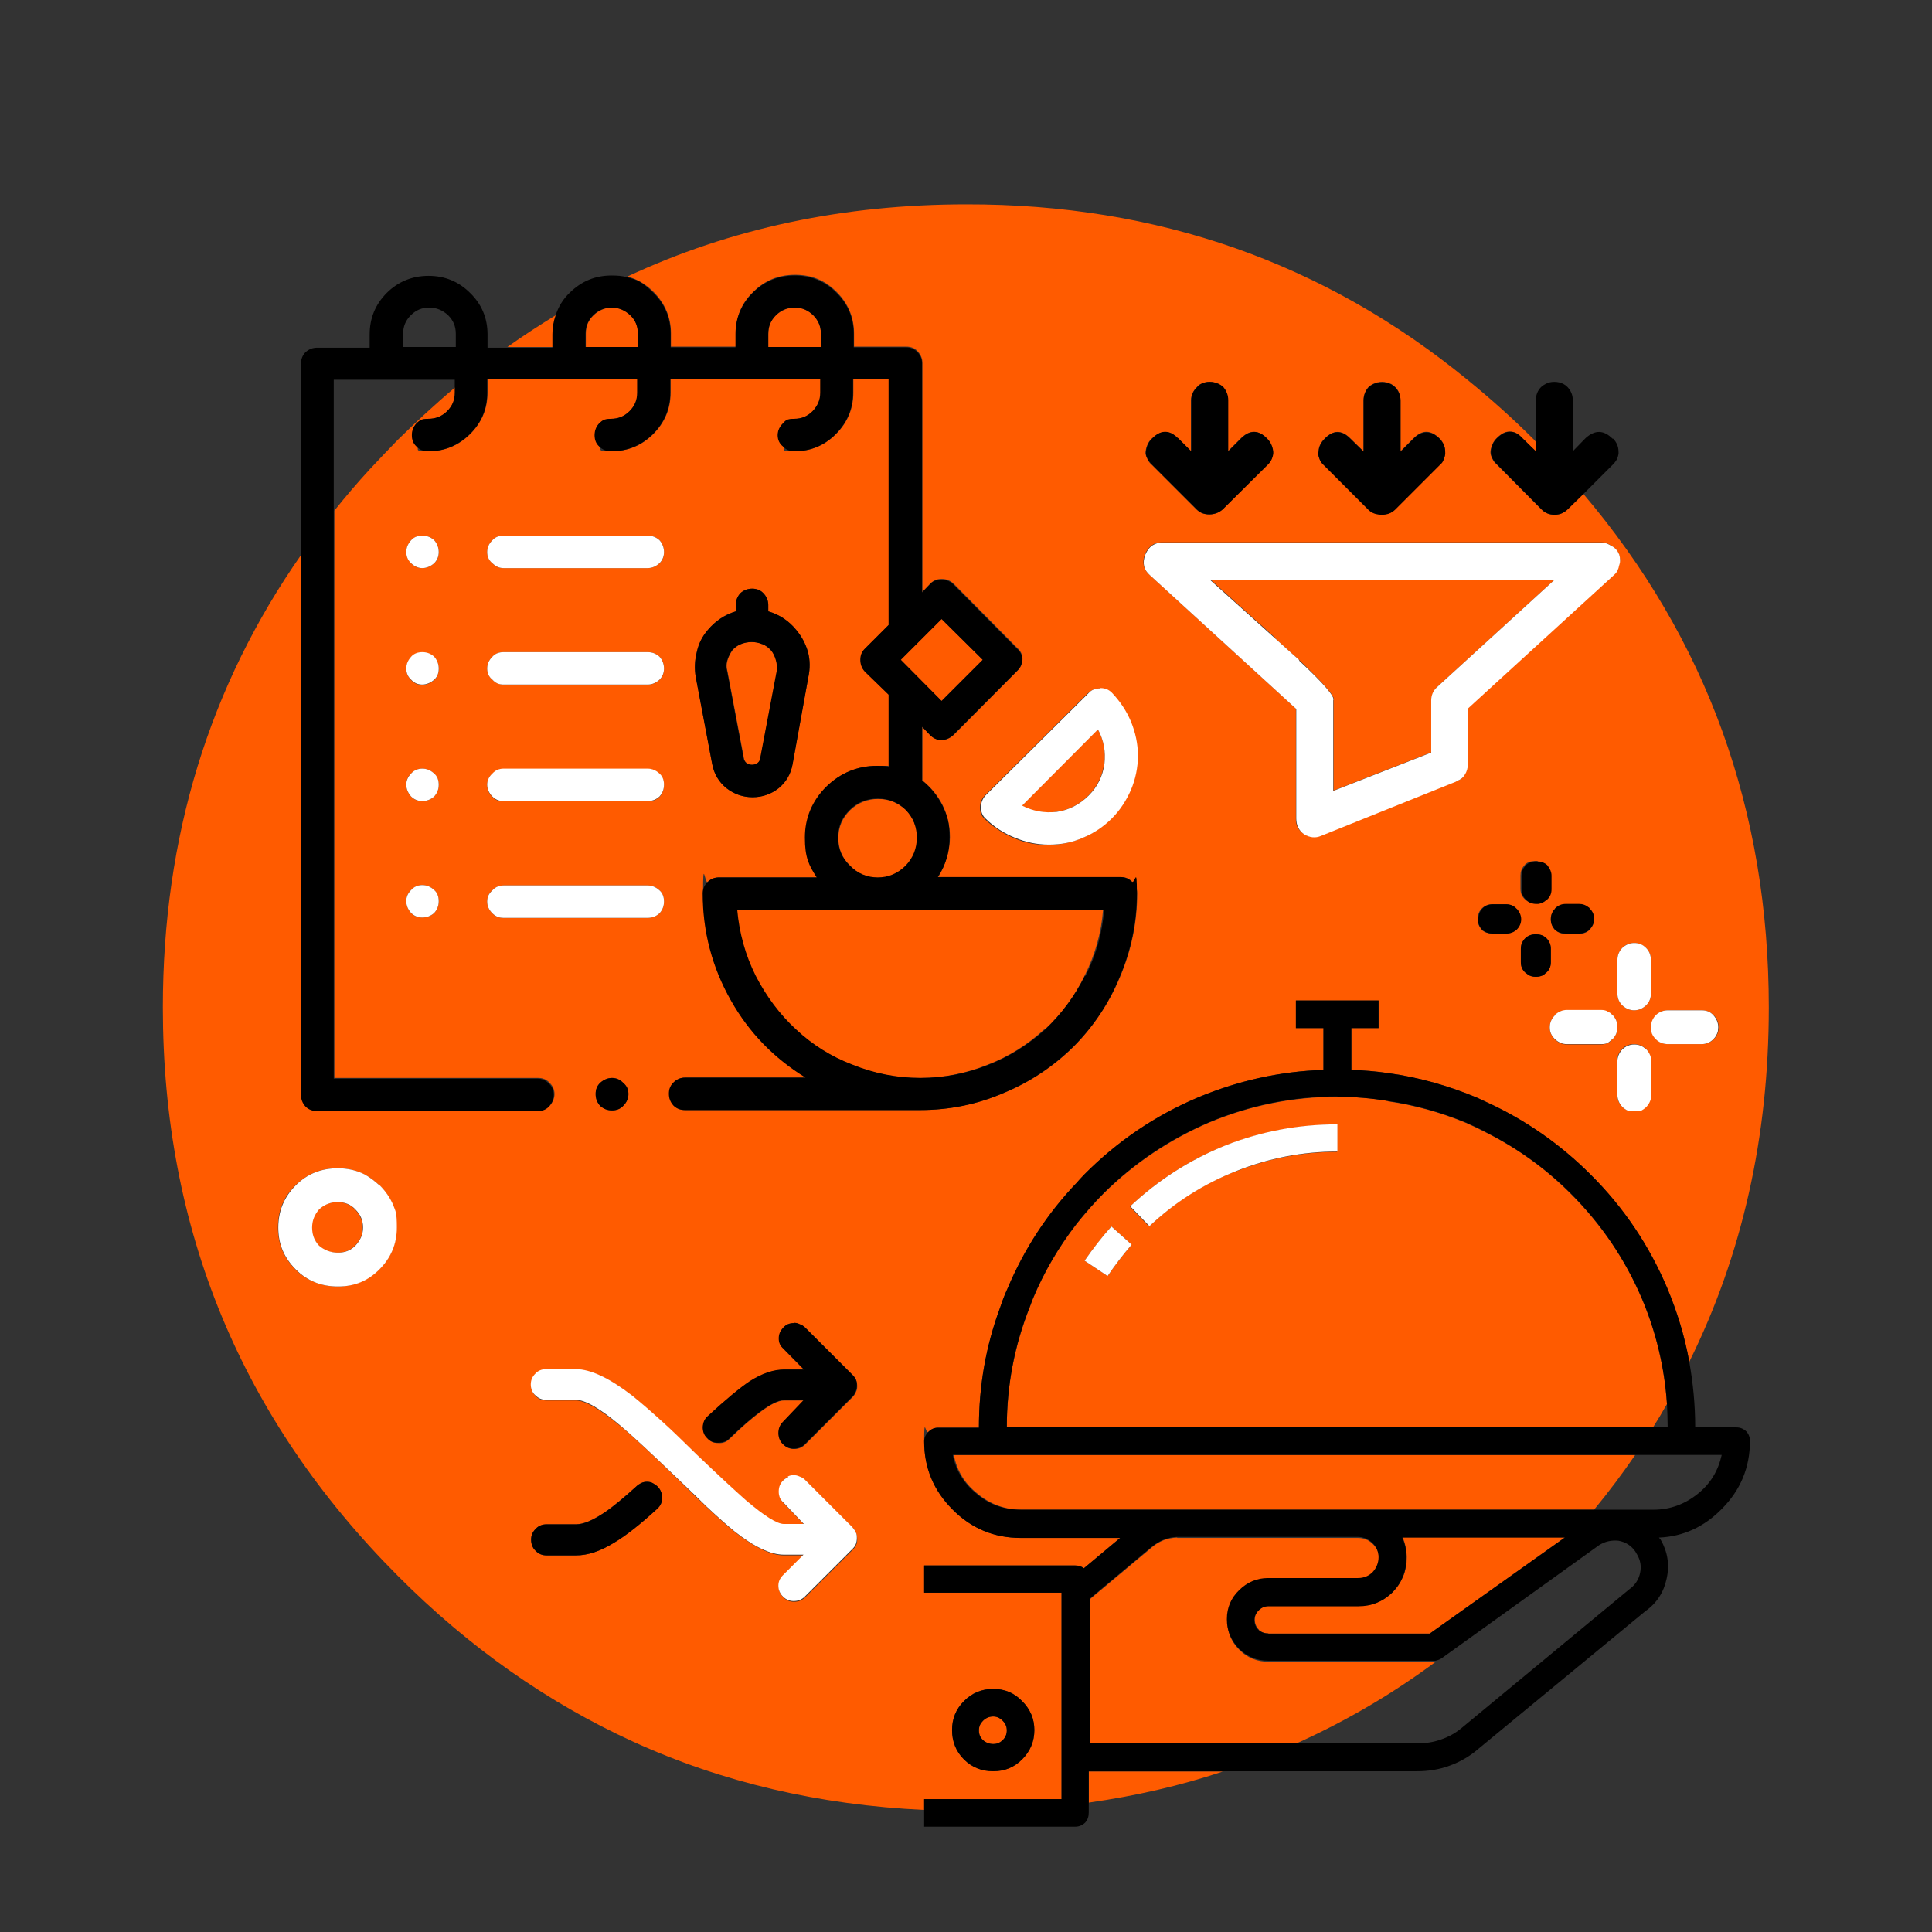
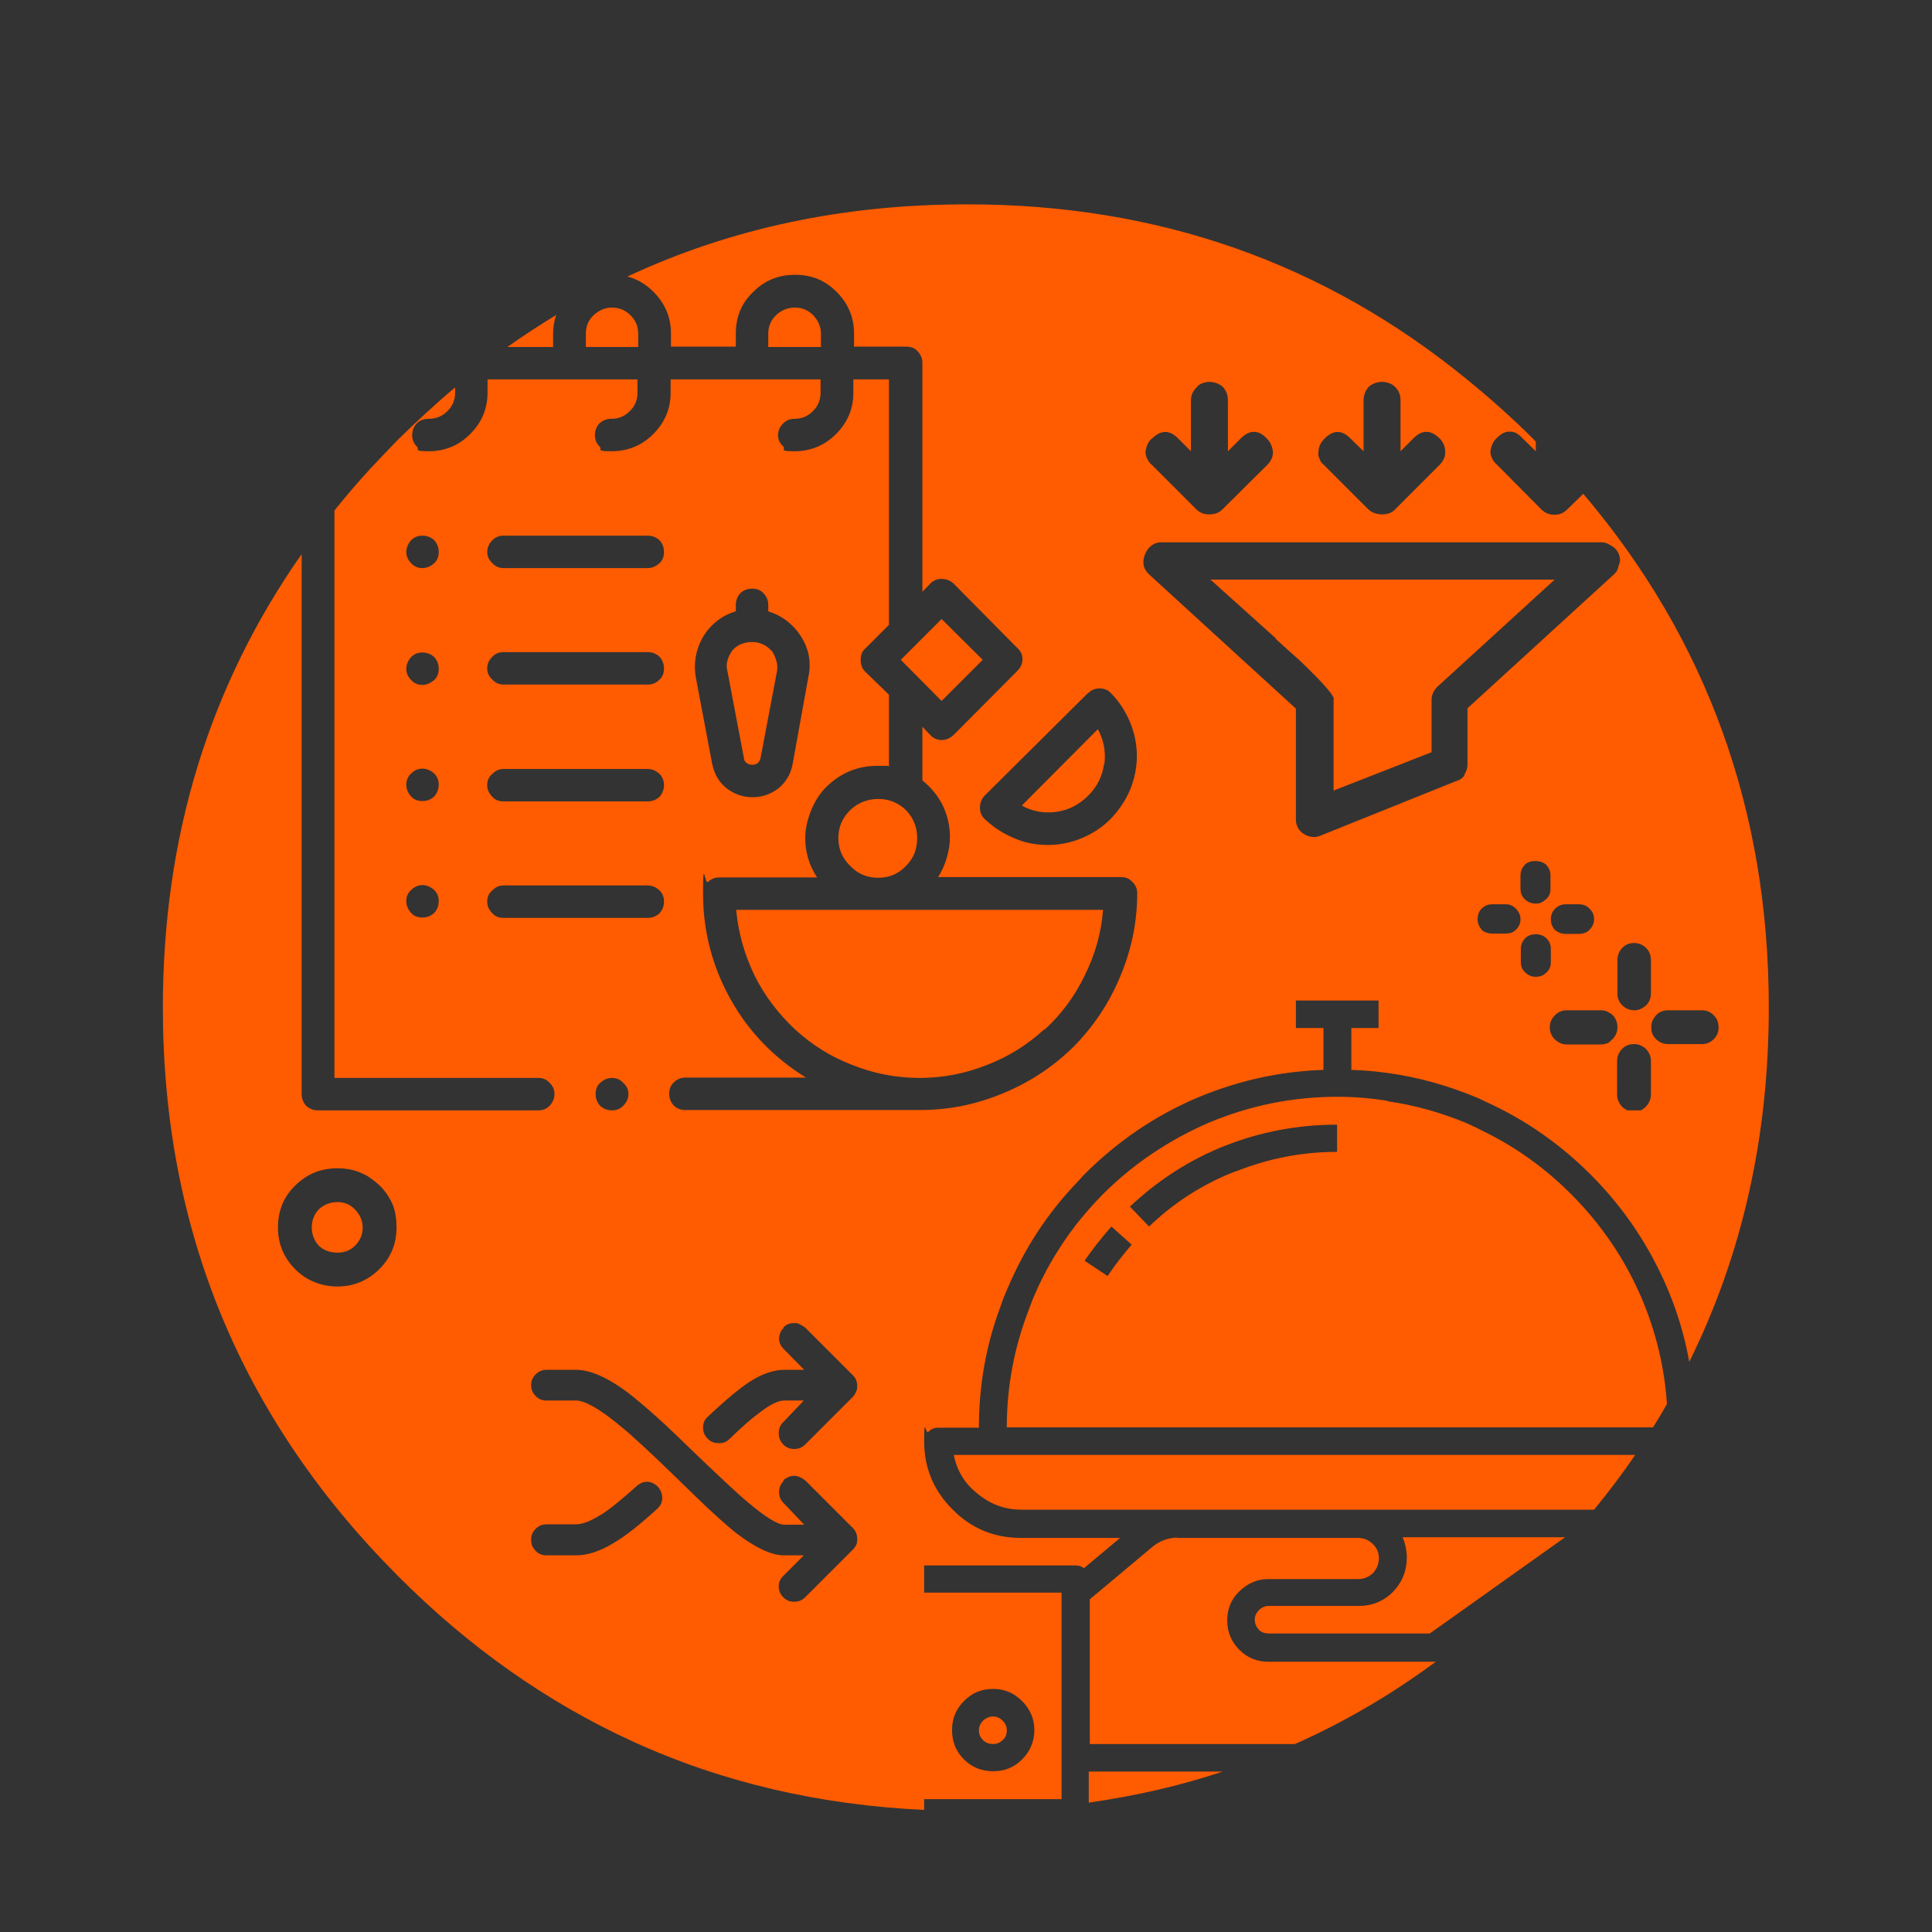
<svg xmlns="http://www.w3.org/2000/svg" id="Livello_1" width="554" height="554" version="1.1" viewBox="0 0 554 554">
  <rect x="0" y="0" width="554" height="554" fill="#333333" stroke="none" />
  <defs>
    <style>
      .st0 {
        fill: #fff;
      }

      .st1 {
        fill: #ff5b00;
      }
    </style>
  </defs>
  <g id="Layer0_0_FILL">
    <path class="st1" d="M158.6,95.7c0-1.9.3-3.7.9-5.4-4.7,2.9-9.4,5.9-14,9.2h13.1v-3.8M312.2,508v8.9c13.3-1.9,26.1-4.8,38.4-8.9h-38.4M361,467.4c.8.7,1.7,1,2.8,1h46.2l38.8-27.6h-46.6c.7,1.6,1.1,3.4,1.2,5.4v.4c0,3.8-1.3,7.1-4,9.9-2.7,2.7-6,4-9.8,4h-25.8c-1,0-2,.4-2.8,1.2s-1.2,1.7-1.2,2.7c0,1.1.4,2.1,1.2,2.9M337.5,440.9c-2.7.1-5.1,1-7.2,2.8l-17.8,14.9v41.5h58.8c.5-.2.9-.4,1.4-.6,13.6-6.2,26.6-13.8,39-23h-48c-3.2,0-6-1.1-8.3-3.4-2.3-2.3-3.5-5.1-3.5-8.5,0-3.3,1.2-6.1,3.5-8.3,2.4-2.3,5.1-3.5,8.3-3.5h25.8c1.6,0,3-.6,4.2-1.7,1.1-1.2,1.7-2.7,1.7-4.3,0-1.6-.6-3-1.8-4.1-1.1-1.1-2.5-1.7-4.2-1.7h-51.8M457.1,432.9c4.2-5.1,8.1-10.3,11.8-15.7h-195.4c.9,4.5,3.1,8.2,6.8,11.1,3.6,3,7.8,4.6,12.6,4.6h96.3c.3,0,.5,0,.8,0h67.2M398,315.7c-4.8-.8-9.6-1.2-14.5-1.2-12.8,0-25.1,2.5-36.8,7.4-11.3,4.9-21.4,11.6-30.2,20.3-2.8,2.8-5.4,5.8-7.8,8.8-5.1,6.6-9.3,13.7-12.5,21.4-.3.8-.6,1.5-.9,2.4-4.4,11.1-6.6,22.6-6.6,34.5h185.3c1.4-2.2,2.7-4.4,4-6.7-.7-10.4-3.1-20.5-7.2-30.2-4.8-11.3-11.6-21.3-20.4-30.1-7.1-7.1-15.2-13-24.2-17.5-1.9-1-3.8-1.9-5.8-2.8-7.3-3-14.7-5.1-22.4-6.2M354.5,335.8c-9.4,3.6-17.7,8.9-25,15.9l-5.5-5.7c8.1-7.6,17.2-13.5,27.4-17.5,10.2-4,20.9-6,32-6v7.8c-10.1,0-19.7,1.9-29,5.6M324.5,356.9c-2.5,2.9-4.8,5.9-6.9,9l-6.6-4.4c2.3-3.3,4.8-6.5,7.7-9.8l5.8,5.2M263,240.3c0-3.1-1.1-5.8-3.2-8-2.3-2.2-5-3.2-8-3.2s-5.8,1.1-8,3.2c-2.3,2.3-3.4,4.9-3.4,8s1.1,5.8,3.4,8c2.2,2.3,4.8,3.4,8,3.4s5.8-1.1,8-3.4c2.2-2.2,3.2-4.8,3.2-8M270,201l11.8-11.8-11.8-11.7-11.7,11.7,11.7,11.8M235.4,99.5v-3.8c0-2.1-.8-3.8-2.2-5.3-1.5-1.5-3.2-2.2-5.3-2.2s-3.9.8-5.4,2.2c-1.5,1.5-2.2,3.2-2.2,5.3v3.8h15.1M183,99.5v-3.8c0-2.1-.7-3.8-2.2-5.3s-3.3-2.2-5.3-2.2-3.8.8-5.3,2.2-2.2,3.2-2.2,5.3v3.8h15.1M299.6,295.2c4.8-4.4,8.6-9.6,11.4-15.4,3-6,4.8-12.3,5.3-18.9h-105.2c.6,6.6,2.4,12.9,5.3,18.9,2.9,5.8,6.8,10.9,11.6,15.4,4.8,4.4,10.2,7.8,16.2,10.1,6.2,2.5,12.7,3.8,19.5,3.8s13.3-1.3,19.5-3.8c6-2.3,11.4-5.7,16.2-10.1M433.3,123.8c1.1,0,2.2.7,3.2,1.8l3.9,3.8v-2.7c-.2-.2-.3-.4-.5-.6-6.1-6.1-12.5-11.8-19-17.1-41-33.6-88.9-50.5-143.8-50.4-35.3,0-67.7,6.9-97.2,20.7,2.8.7,5.3,2.2,7.5,4.4,3.3,3.3,5,7.3,5,11.9v3.8h18.6v-3.8c0-4.7,1.6-8.7,5-11.9,3.3-3.3,7.2-4.9,12-4.9s8.6,1.6,11.9,4.9c3.3,3.3,5,7.3,5,11.9v3.8h15c1.3,0,2.4.4,3.2,1.3.9.9,1.4,2.1,1.4,3.3v65.7l2.3-2.4c.9-.9,2-1.3,3.2-1.3s2.4.4,3.4,1.3l18.3,18.5c1,.9,1.5,1.9,1.5,3.2s-.5,2.4-1.5,3.4l-18.3,18.4c-1,.9-2.1,1.4-3.4,1.4s-2.4-.5-3.2-1.4l-2.3-2.4v15.4c2.4,1.9,4.4,4.3,5.8,7.1,1.4,2.9,2.1,5.9,2.1,9.2s-1.1,7.9-3.4,11.4h52.4c1.3,0,2.4.4,3.2,1.3,1,.9,1.5,2,1.5,3.3,0,8.4-1.7,16.5-5,24.2-3.1,7.4-7.5,14-13.2,19.8-5.8,5.7-12.4,10.1-19.8,13.2-7.7,3.3-15.8,5-24.2,5h-67.4c-1.3,0-2.4-.4-3.3-1.3-.9-1-1.3-2.1-1.3-3.4s.4-2.4,1.3-3.2c.9-.9,2-1.4,3.3-1.4h34.6c-9-5.6-16.2-12.9-21.4-22.1-5.4-9.5-8.1-19.8-8.1-30.7s.5-2.4,1.4-3.3c1-.9,2.1-1.3,3.2-1.3h28.1c-2.3-3.5-3.4-7.2-3.4-11.4s2-10.6,6.1-14.6c4.1-4,9-6,14.6-6s2.3,0,3.3.2v-20.6l-6.8-6.6c-.9-.9-1.3-2-1.3-3.4s.4-2.4,1.3-3.2l6.8-6.8v-70.4h-10.2v3.8c0,4.7-1.7,8.6-5,11.9s-7.3,4.9-11.9,4.9-2.4-.5-3.2-1.4c-1-.9-1.5-1.9-1.5-3.2s.5-2.4,1.5-3.4c.9-.9,2-1.3,3.2-1.3,2.1,0,3.8-.7,5.3-2.2,1.5-1.5,2.2-3.2,2.2-5.3v-3.8h-43v3.8c0,4.7-1.7,8.6-5,11.9-3.3,3.3-7.3,4.9-12,4.9s-2.4-.5-3.4-1.4c-.9-.9-1.3-1.9-1.3-3.2s.4-2.4,1.3-3.4c1-.9,2.1-1.3,3.4-1.3,2.1,0,3.8-.7,5.3-2.2,1.5-1.5,2.2-3.2,2.2-5.3v-3.8h-43v3.8c0,4.7-1.7,8.6-5,11.9-3.3,3.3-7.3,4.9-11.9,4.9s-2.4-.5-3.4-1.4c-.9-.9-1.3-1.9-1.3-3.2,0-1.3.4-2.4,1.3-3.4.9-.9,2.1-1.3,3.4-1.3,2.1,0,3.9-.7,5.4-2.2,1.5-1.5,2.2-3.2,2.2-5.3v-1.5c-5.6,4.7-11.1,9.8-16.5,15.1-2.7,2.8-5.3,5.5-7.9,8.3-3.6,3.9-7,7.9-10.2,11.9v162.7h58.5c1.3,0,2.4.5,3.2,1.4.9.9,1.4,1.9,1.4,3.2s-.5,2.4-1.4,3.4c-.9.9-2,1.3-3.2,1.3h-63.2c-1.3,0-2.4-.4-3.4-1.3-.9-1-1.3-2.1-1.3-3.4v-154.8c-26.5,37.8-39.8,81.1-39.8,130,0,63.7,22.5,118,67.4,163,20.4,20.5,42.9,36.3,67.4,47.5,25.6,11.7,53.5,18.2,83.5,19.6v-3.1h39.4v-59.2h-39.4v-7.8h43.3c1,0,1.8.2,2.5.8l10.4-8.7h-28.5c-7.6,0-14.2-2.7-19.6-8.2-5.4-5.4-8.1-11.9-8.1-19.5s.4-1.9,1.2-2.7c.8-.8,1.7-1.2,2.7-1.2h11.8c0-12,2-23.5,6.1-34.5.6-1.8,1.3-3.6,2.1-5.4,4.8-11.4,11.4-21.5,19.8-30.3.7-.8,1.4-1.5,2.2-2.4,9.5-9.5,20.3-16.9,32.6-22.1,11.5-4.8,23.5-7.5,36-7.9v-12h-7.9v-7.9h23.7v7.9h-7.8v12c3.5.1,7,.4,10.5.9,8.8,1.2,17.2,3.6,25.4,7,1,.4,1.9.9,2.8,1.3,11.2,5.1,21.2,12.1,29.9,20.8,9.5,9.5,16.8,20.4,22,32.6,2.9,6.8,5,13.9,6.3,21.1,15.2-30.7,22.8-64.6,22.8-101.6,0-56.5-17.8-105.6-53.2-147.3l-4.5,4.4c-.4.4-.9.8-1.5,1.1-.7.4-1.5.5-2.3.5-1.5,0-2.7-.5-3.8-1.6l-12.8-12.9c-.5-.4-.9-.9-1.2-1.6-.4-.8-.6-1.5-.5-2.2.2-1.4.7-2.6,1.7-3.6,1.4-1.4,2.7-2.1,4.1-1.9M330.3,125.8c2.5-2.5,5-2.6,7.4-.2l3.8,3.8v-14.6c0-1.5.6-2.7,1.7-3.8.3-.4.7-.7,1.1-.9.8-.4,1.6-.6,2.5-.6s1.7.2,2.6.6c.4.2.9.5,1.3.9.9,1,1.4,2.3,1.4,3.8v14.6l3.8-3.8c2.5-2.4,5-2.4,7.4.2,1,1,1.5,2.2,1.7,3.6,0,.7,0,1.4-.4,2.2-.3.6-.6,1.1-1.1,1.6l-13,12.9c-1,1-2.3,1.4-3.8,1.4s-2.7-.5-3.6-1.4l-12.9-12.9c-.5-.4-.9-.9-1.2-1.6-.4-.8-.6-1.5-.5-2.2.2-1.4.7-2.6,1.7-3.6M391,114.8c0-1.5.5-2.7,1.4-3.8.4-.4.9-.7,1.3-.9.8-.4,1.7-.6,2.6-.6s1.7.2,2.6.6c.4.2.8.5,1.2.9,1,1,1.5,2.3,1.5,3.8v14.6l3.8-3.8c2.4-2.4,4.9-2.4,7.5.2.9,1,1.5,2.2,1.5,3.6,0,.7,0,1.4-.4,2.2-.3.6-.6,1.1-1.1,1.6l-12.9,12.9c-.9,1-2.2,1.4-3.7,1.4s-2.9-.5-3.9-1.4l-12.9-12.9c-.5-.4-.9-.9-1.1-1.6-.4-.8-.5-1.5-.3-2.2,0-1.4.7-2.6,1.7-3.6,2.4-2.5,4.9-2.6,7.3-.2l3.9,3.8v-14.6M420,222.2c-.5.9-1.4,1.5-2.5,1.8l-38.8,15.6c-1.6.7-3.3.5-4.9-.5-1.6-1.1-2.3-2.6-2.2-4.5v-31.4l-42-38.4c-1.7-1.5-2.2-3.5-1.3-5.8.6-1.4,1.4-2.3,2.4-2.9.7-.4,1.5-.6,2.4-.6h126.1c.8,0,1.5.2,2.2.6.3.2.5.3.7.4,1,.6,1.7,1.4,2.1,2.4.4,1.1.5,2.1,0,3.1-.2,1.1-.6,2-1.4,2.7l-42,38.4v16c0,1.1-.3,2.1-.9,3M312.1,198.7c.9-.9,2-1.3,3.2-1.3s2.4.4,3.2,1.3c2.4,2.4,4.2,5.2,5.5,8.3,1.3,3.1,2,6.4,2,9.8,0,3.4-.7,6.6-2,9.8-1.3,3-3.2,5.8-5.5,8.2-2.4,2.4-5.1,4.2-8.2,5.5-3.1,1.3-6.4,2-9.8,2s-6.7-.6-9.8-2c-3.1-1.3-5.9-3.1-8.4-5.5-.9-.9-1.3-1.9-1.3-3.2s.4-2.4,1.3-3.4l29.6-29.4M440.4,246.9c.3,0,.5,0,.6.1.9,0,1.7.4,2.4,1,0,0,.2.2.2.3.7.8,1,1.7,1,2.7v3.9c0,1.2-.4,2.2-1.3,3,0,.1,0,.1-.2.1-.6.6-1.3,1-2.2,1.1h-.6c-1.1,0-2.1-.4-2.9-1.1,0,0-.1,0-.1-.1-.9-.8-1.3-1.8-1.3-3v-3.9c0-1,.3-1.9,1-2.7,0,0,.2-.2.2-.3.8-.8,1.8-1.1,3-1.1M424.9,266.6c-.8-.9-1.2-1.9-1.2-3s.3-2,.9-2.8c0,0,.2-.2.2-.2.9-.9,1.9-1.3,3.1-1.3h3.8c1.2,0,2.2.4,3,1.3.1,0,.2.2.2.2.7.8,1.1,1.7,1.1,2.8,0,1.1-.4,2.1-1.3,3-.8.8-1.8,1.1-3,1.1h-3.8c-1.2,0-2.3-.4-3.1-1.1M444.7,263.6c0-1.2.4-2.2,1.2-3,.9-.9,1.9-1.3,3.1-1.3h3.8c1,0,1.9.3,2.6.9.2.1.3.2.4.4.9.8,1.3,1.8,1.3,3,0,1.1-.4,2.1-1.3,3,0,0-.2.2-.4.4-.7.5-1.6.8-2.6.8h-3.8c-1.2,0-2.2-.4-3.1-1.1-.8-.9-1.2-1.9-1.2-3M436.1,275.9v-3.8c0-1.2.4-2.2,1.3-3.1.8-.8,1.8-1.1,3-1.1s2.2.4,3,1.1c.9.9,1.3,1.9,1.3,3.1v3.8c0,1.2-.4,2.2-1.3,3-.3.2-.5.4-.7.6-.7.4-1.5.6-2.3.6s-1.6-.2-2.2-.6c-.3-.2-.5-.4-.8-.6-.9-.8-1.3-1.8-1.3-3M444.4,294.6c0-1.4.5-2.5,1.5-3.5,1-1,2.1-1.4,3.4-1.4h9.8c.8,0,1.5.2,2,.5.4.2.8.4,1.2.8h.1c1,1.1,1.4,2.3,1.4,3.6,0,1.3-.5,2.4-1.4,3.4h-.1c-.4.5-.8.8-1.2,1.1-.6.2-1.3.4-2,.4h-9.8c-1.3,0-2.4-.5-3.4-1.4-1-1-1.5-2.1-1.5-3.4M463.8,275.3c0-1.4.5-2.6,1.4-3.5,1-1,2.1-1.4,3.4-1.4s2.4.5,3.4,1.4c.9.9,1.4,2.1,1.4,3.5v9.6c0,1.4-.5,2.5-1.4,3.4-1,.9-2.1,1.4-3.4,1.4-1.3,0-2.4-.5-3.4-1.4-.9-.9-1.4-2-1.4-3.4v-9.6M473.6,295.8c0-.4-.1-.8-.1-1.2s0-.8.1-1.1c.2-.9.6-1.6,1.3-2.4.9-1,2.1-1.4,3.5-1.4h9.6c1.4,0,2.5.5,3.4,1.4,1,1,1.4,2.1,1.4,3.5,0,.4,0,.7-.1,1.1-.2.9-.6,1.6-1.3,2.3-.9.9-2,1.4-3.4,1.4h-9.6c-1.4,0-2.6-.5-3.5-1.4-.7-.7-1.1-1.4-1.3-2.2M468.6,299.4c1.3,0,2.4.5,3.4,1.4.9,1,1.4,2.1,1.4,3.4v9.7c0,1.3-.5,2.4-1.4,3.4-.4.4-.9.8-1.5,1.1h-3.8c-.6-.3-1.2-.6-1.6-1.1-.9-1-1.4-2.1-1.4-3.4v-9.7c0-1.3.5-2.4,1.4-3.4,1-1,2.1-1.4,3.4-1.4M284.8,484.3c3.3,0,6,1.2,8.3,3.5,2.3,2.3,3.5,5.1,3.5,8.3s-1.2,6.1-3.5,8.4-5,3.4-8.3,3.4-6.1-1.1-8.4-3.4c-2.3-2.3-3.4-5.1-3.4-8.4s1.1-6,3.4-8.3c2.3-2.4,5.1-3.5,8.4-3.5M117.9,154.9c.9-.9,2-1.3,3.2-1.3,1.3,0,2.4.4,3.4,1.3.9,1,1.3,2.1,1.3,3.4s-.4,2.4-1.3,3.2c-1,.9-2.1,1.4-3.4,1.4s-2.4-.5-3.2-1.4c-.9-.9-1.4-2-1.4-3.2s.5-2.4,1.4-3.4M117.9,221.8c.9-.9,2-1.4,3.2-1.4s2.4.5,3.4,1.4c.9.9,1.3,2,1.3,3.2s-.4,2.4-1.3,3.4c-1,.9-2.1,1.3-3.4,1.3s-2.4-.4-3.2-1.3c-.9-1-1.4-2.1-1.4-3.4s.5-2.4,1.4-3.2M121.1,196.4c-1.3,0-2.4-.5-3.2-1.4-.9-.9-1.4-2-1.4-3.2s.5-2.4,1.4-3.4c.9-.9,2-1.3,3.2-1.3s2.4.4,3.4,1.3c.9,1,1.3,2.1,1.3,3.4s-.4,2.4-1.3,3.2-2.1,1.4-3.4,1.4M117.9,255.2c.9-.9,2-1.4,3.2-1.4s2.4.5,3.4,1.4c.9.9,1.3,1.9,1.3,3.2s-.4,2.4-1.3,3.4c-1,.9-2.1,1.3-3.4,1.3s-2.4-.4-3.2-1.3c-.9-1-1.4-2.1-1.4-3.4s.5-2.4,1.4-3.2M211,173.5c0-1.3.4-2.4,1.3-3.4.9-.9,2.1-1.3,3.4-1.3s2.4.4,3.2,1.3c1,1,1.4,2.1,1.4,3.4v1.8c3.2,1,5.9,2.8,8,5.3,1.5,1.8,2.7,3.9,3.4,6.4.6,2.4.6,4.8.1,7.1l-4.5,24.9c-.5,2.9-1.9,5.2-4,7-2.2,1.7-4.7,2.6-7.5,2.6s-5.3-.9-7.5-2.6c-2.2-1.8-3.5-4.1-4.1-7l-4.7-24.9c-.4-2.4-.3-4.8.3-7.1.6-2.4,1.7-4.5,3.2-6.4,2.2-2.6,4.8-4.4,8-5.3v-1.8M189.1,161.5c-1,.9-2.1,1.4-3.4,1.4h-41.3c-1.3,0-2.4-.5-3.2-1.4-1-.9-1.5-2-1.5-3.2s.5-2.4,1.5-3.4c.9-.9,1.9-1.3,3.2-1.3h41.3c1.3,0,2.4.4,3.4,1.3.9,1,1.3,2.1,1.3,3.4s-.4,2.4-1.3,3.2M139.7,191.7c0-1.3.5-2.4,1.5-3.4.9-.9,1.9-1.3,3.2-1.3h41.3c1.3,0,2.4.4,3.4,1.3.9,1,1.3,2.1,1.3,3.4s-.4,2.4-1.3,3.2c-1,1-2.1,1.4-3.4,1.4h-41.3c-1.3,0-2.4-.5-3.2-1.4-1-.9-1.5-2-1.5-3.2M139.7,225.1c0-1.3.5-2.4,1.5-3.2.9-.9,1.9-1.4,3.2-1.4h41.3c1.3,0,2.4.5,3.4,1.4.9.9,1.3,2,1.3,3.2s-.4,2.4-1.3,3.4c-1,.9-2.1,1.3-3.4,1.3h-41.3c-1.3,0-2.4-.4-3.2-1.3-1-1-1.5-2.1-1.5-3.4M189.1,261.9c-1,.9-2.1,1.3-3.4,1.3h-41.3c-1.3,0-2.4-.4-3.2-1.3-1-1-1.5-2.1-1.5-3.4s.5-2.4,1.5-3.2c.9-.9,1.9-1.4,3.2-1.4h41.3c1.3,0,2.4.5,3.4,1.4.9.9,1.3,1.9,1.3,3.2s-.4,2.4-1.3,3.4M178.7,310.5c1,.9,1.5,1.9,1.5,3.2s-.5,2.4-1.5,3.4c-.9.9-2,1.3-3.2,1.3-1.3,0-2.4-.4-3.4-1.3-.9-1-1.3-2.1-1.3-3.4s.4-2.4,1.3-3.2c1-.9,2.1-1.4,3.4-1.4s2.4.5,3.2,1.4M224.6,380.7c.8-.9,1.8-1.3,3.1-1.3s1.1.1,1.7.4c.5.2,1,.5,1.5.9l13.6,13.6c.4.4.8.9,1,1.4.2.6.3,1.2.3,1.7s0,1.1-.3,1.6c-.2.6-.6,1.2-1,1.6l-13.6,13.6c-.9.9-1.9,1.3-3.2,1.3-1.2,0-2.2-.4-3.1-1.3-.9-.9-1.3-2-1.3-3.2s.4-2.4,1.3-3.2l5.9-6.2h-5.7c-1.6,0-3.9,1.1-6.9,3.4-2.2,1.6-5.1,4.1-8.8,7.7-.9.9-2,1.2-3.2,1.1-1.2,0-2.2-.4-3-1.3-.9-.9-1.3-1.9-1.3-3.2,0-1.3.5-2.3,1.4-3.1,5.1-4.8,9.1-8.1,12-10,3.6-2.3,6.9-3.4,9.9-3.4h5.7l-5.9-6c-.9-.9-1.3-1.9-1.3-2.9s.4-2.3,1.3-3.1M224.6,424.5c.4-.4.9-.7,1.4-.9.5-.3,1.1-.4,1.7-.4.5,0,1.1.1,1.7.4.5.2,1,.5,1.5.9l13.6,13.6c.4.4.8.9,1,1.5.2.5.3,1.1.3,1.7s0,1.2-.3,1.7c-.2.5-.6,1-1,1.4l-13.6,13.6c-.9.9-1.9,1.3-3.2,1.3s-2.2-.4-3.1-1.3c-.9-.9-1.3-1.9-1.3-3.1s.4-2.1,1.3-3l5.9-5.9h-5.7c-3.6,0-8.3-2.2-14.1-6.7-2.2-1.8-4.9-4.2-8-7.1-1.5-1.4-4.4-4.2-8.8-8.5-7.5-7.3-12.8-12.2-15.9-14.7-5.9-4.9-10.2-7.4-12.8-7.4h-8.5c-1.2,0-2.3-.4-3.1-1.3-.9-.9-1.3-1.9-1.3-3.1s.4-2.2,1.3-3.1c.9-.9,1.9-1.3,3.1-1.3h8.5c4.3,0,9.8,2.5,16.2,7.6,2.6,2.1,5.6,4.7,9.1,7.9,1.7,1.6,4.9,4.6,9.5,9.1,6.8,6.5,11.4,10.8,14,13,5.3,4.5,8.9,6.8,10.9,6.8h5.7l-5.9-6.2c-.9-.9-1.3-1.9-1.3-3.1s.4-2.4,1.3-3.2M185.5,424.9c.6,0,1.2.1,1.7.4.6.3,1.1.6,1.5,1.1.8.9,1.2,2,1.2,3.2,0,1.3-.6,2.3-1.5,3.1-4.9,4.5-9,7.7-12.2,9.6-4,2.5-7.7,3.7-11,3.7h-8.5c-1.2,0-2.3-.4-3.1-1.3-.9-.9-1.3-1.9-1.3-3.2s.4-2.2,1.3-3.1c.9-.9,1.9-1.3,3.1-1.3h8.5c2.1,0,4.8-1.2,8.3-3.5,2.3-1.6,5.3-4.1,9-7.4.4-.4.9-.7,1.3-.9.6-.3,1.2-.4,1.7-.4M104.8,336.9c1.4.8,2.7,1.8,4,3,1.7,1.6,2.9,3.5,3.8,5.5.8,2,1.1,4.2,1.1,6.6,0,4.7-1.6,8.6-5,12-3.4,3.3-7.4,4.9-11.9,4.9s-8.8-1.6-12.1-4.9c-3.3-3.3-5-7.3-5-12,0-4.8,1.6-8.8,5-12.1s7.3-4.9,12.1-4.9c2.9,0,5.5.6,7.9,1.9M96.8,344.7c-2.1,0-3.9.7-5.4,2.1-1.4,1.5-2,3.2-2,5.2,0,2,.7,3.7,2,5.2,1.5,1.4,3.3,2,5.4,2s3.7-.7,5-2c1.5-1.5,2.2-3.2,2.2-5.2s-.8-3.7-2.2-5.2c-1.4-1.4-3-2.1-5-2.1M221.1,186.5c-.7-.8-1.5-1.4-2.5-1.8-.9-.4-1.9-.6-3-.6s-2.1.2-3.1.6c-1,.4-1.8,1-2.5,1.8-.6.9-1.1,1.8-1.4,2.9-.3,1-.3,2.1,0,3.1l4.7,24.8c0,.6.3,1.1.8,1.5.4.3,1,.5,1.6.5s1.2-.2,1.6-.5c.4-.4.7-.9.8-1.5l4.7-24.8c.2-1.1.1-2.1-.2-3.1-.3-1-.7-2-1.4-2.9M287.5,493.4c-.8-.8-1.7-1.2-2.7-1.2s-2.1.4-2.9,1.2c-.8.8-1.2,1.7-1.2,2.8s.4,2,1.2,2.8c.8.8,1.8,1.1,2.9,1.1s1.9-.4,2.7-1.1c.8-.7,1.2-1.6,1.2-2.8s-.4-2-1.2-2.8M316.7,219c.4-3.5-.2-6.8-1.9-9.9l-21.8,21.9c3.1,1.7,6.4,2.3,9.9,1.8,3.6-.5,6.6-2.1,9.2-4.7,2.5-2.5,4-5.5,4.5-9.1M365.8,183.2c2.5,2.3,4.8,4.3,6.8,6.1,7.1,6.8,10.4,10.6,9.8,11.4v26l28.1-11v-15c0-1.5.6-2.7,1.7-3.8l33.6-30.7h-98.7l18.8,16.9Z" />
-     <path d="M387.5,294.8h7.8v-7.9h-23.7v7.9h7.9v12c-12.5.4-24.5,3.1-36,7.9-12.3,5.2-23.2,12.6-32.6,22.1-.8.8-1.5,1.6-2.2,2.4-8.4,8.8-15,18.9-19.8,30.3-.8,1.7-1.5,3.5-2.1,5.4-4.1,11-6.1,22.5-6.1,34.5h-11.8c-1,0-1.9.4-2.7,1.2-.8.8-1.2,1.7-1.2,2.7,0,7.6,2.7,14.1,8.1,19.5,5.4,5.5,12,8.2,19.6,8.2h28.5l-10.4,8.7c-.7-.5-1.5-.8-2.5-.8h-43.3v7.8h39.4v59.2h-39.4v7.9h43.3c1.1,0,2.1-.4,2.9-1.2.7-.8,1-1.7,1-2.9v-11.8h94.2c3.2,0,6.3-.5,9.3-1.6,3-1.1,5.8-2.7,8.2-4.8l47.9-39.5c3.3-2.3,5.3-5.5,6.1-9.3.9-4,.3-7.7-1.7-11.2l-.5-.6c7-.3,13-3.1,18-8.2,5.4-5.4,8.1-11.9,8.1-19.5,0-1-.3-1.9-1-2.7-.8-.8-1.8-1.2-2.9-1.2h-11.8c0-6.4-.6-12.6-1.7-18.8-1.3-7.3-3.5-14.3-6.3-21.1-5.2-12.3-12.5-23.2-22-32.6-8.7-8.7-18.7-15.7-29.9-20.8-.9-.4-1.9-.9-2.8-1.3-8.1-3.4-16.6-5.8-25.4-7-3.5-.5-7-.8-10.5-.9v-12M383.5,314.5c4.9,0,9.8.4,14.5,1.2,7.6,1.1,15.1,3.2,22.4,6.2,2,.9,4,1.8,5.8,2.8,9,4.6,17.1,10.4,24.2,17.5,8.8,8.8,15.6,18.9,20.4,30.1,4.1,9.7,6.5,19.8,7.2,30.2.1,2.2.2,4.5.2,6.7h-189.5c0-12,2.2-23.5,6.6-34.5.3-.8.6-1.6.9-2.4,3.2-7.6,7.4-14.8,12.5-21.4,2.4-3,5-6,7.8-8.8,8.8-8.7,18.8-15.4,30.2-20.3,11.7-4.9,24-7.4,36.8-7.4M468.8,417.2h24.9c-1,4.5-3.2,8.2-6.8,11.1-3.7,3-8,4.6-12.7,4.6h-84.5c-.2,0-.5,0-.8,0h-96.3c-4.8,0-9-1.5-12.6-4.6-3.6-2.9-5.9-6.6-6.8-11.1h195.4M469.1,445.2l.3.5c1,1.7,1.3,3.4.9,5.3-.4,2-1.5,3.6-3.2,4.8l-48.1,39.8c-1.7,1.4-3.7,2.5-5.8,3.2-2.2.8-4.4,1.1-6.7,1.1h-94v-41.5l17.8-14.9c2.1-1.7,4.5-2.7,7.2-2.8h51.8c1.6,0,3,.6,4.2,1.7,1.2,1.1,1.8,2.5,1.8,4.1,0,1.6-.6,3.1-1.7,4.3-1.1,1.1-2.5,1.7-4.2,1.7h-25.8c-3.2,0-6,1.2-8.3,3.5-2.3,2.2-3.5,5-3.5,8.3,0,3.3,1.2,6.1,3.5,8.5,2.4,2.3,5.1,3.4,8.3,3.4h48c.6-.1,1.2-.3,1.8-.7l45.1-32.4c1.7-1.1,3.6-1.5,5.6-1.3,2.1.4,3.7,1.4,4.9,3.2M363.7,468.4c-1,0-2-.3-2.8-1-.8-.8-1.2-1.7-1.2-2.9,0-1,.4-1.9,1.2-2.7s1.7-1.2,2.8-1.2h25.8c3.8,0,7-1.3,9.8-4,2.7-2.8,4-6.1,4-9.9v-.4c0-2-.5-3.8-1.2-5.4h46.6l-38.8,27.6h-46.2M293.1,189.2c0-1.3-.5-2.4-1.5-3.2l-18.3-18.5c-1-.9-2.1-1.3-3.4-1.3s-2.4.4-3.2,1.3l-2.3,2.4v-65.7c0-1.3-.5-2.4-1.4-3.3-.9-.9-2-1.3-3.2-1.3h-15v-3.8c0-4.7-1.7-8.7-5-11.9-3.3-3.3-7.3-4.9-11.9-4.9s-8.7,1.6-12,4.9c-3.3,3.3-5,7.3-5,11.9v3.8h-18.6v-3.8c0-4.7-1.7-8.7-5-11.9s-4.7-3.7-7.5-4.4c-1.4-.4-2.8-.5-4.4-.5-4.7,0-8.6,1.6-12,4.9-2,1.9-3.3,4.1-4.1,6.6-.6,1.7-.9,3.5-.9,5.4v3.8h-18.6v-3.8c0-4.7-1.7-8.7-5-11.9-3.3-3.3-7.3-4.9-11.9-4.9s-8.7,1.6-12,4.9c-3.3,3.3-4.9,7.3-4.9,11.9v3.8h-15c-1.3,0-2.4.4-3.4,1.3-.9.9-1.3,2.1-1.3,3.3v209.6c0,1.3.4,2.4,1.3,3.4.9.9,2,1.3,3.4,1.3h63.2c1.3,0,2.4-.4,3.2-1.3.9-1,1.4-2.1,1.4-3.4s-.5-2.4-1.4-3.2c-.9-.9-2-1.4-3.2-1.4h-58.5V108.9h34.7v3.7c0,2.1-.7,3.8-2.2,5.3-1.5,1.5-3.3,2.2-5.4,2.2s-2.4.4-3.4,1.3c-.9,1-1.3,2.1-1.3,3.4,0,1.3.4,2.4,1.3,3.2.9,1,2.1,1.4,3.4,1.4,4.6,0,8.5-1.6,11.9-4.9,3.4-3.3,5-7.3,5-11.9v-3.8h43v3.8c0,2.1-.7,3.8-2.2,5.3-1.5,1.5-3.3,2.2-5.3,2.2s-2.4.4-3.4,1.3c-.9,1-1.3,2.1-1.3,3.4s.4,2.4,1.3,3.2c1,1,2.1,1.4,3.4,1.4,4.7,0,8.6-1.6,12-4.9,3.3-3.3,5-7.3,5-11.9v-3.8h43v3.8c0,2.1-.8,3.8-2.2,5.3-1.5,1.5-3.2,2.2-5.3,2.2s-2.4.4-3.2,1.3c-1,1-1.5,2.1-1.5,3.4s.5,2.4,1.5,3.2c.9,1,2,1.4,3.2,1.4,4.7,0,8.6-1.6,11.9-4.9s5-7.3,5-11.9v-3.8h10.2v70.4l-6.8,6.8c-.9.9-1.3,1.9-1.3,3.2s.4,2.4,1.3,3.4l6.8,6.6v20.6c-1-.2-2.2-.2-3.3-.2-5.6,0-10.5,2-14.6,6-4.1,4.1-6.1,9-6.1,14.6s1.1,7.9,3.4,11.4h-28.1c-1.2,0-2.3.4-3.2,1.3-.9.9-1.4,2-1.4,3.3,0,10.9,2.7,21.2,8.1,30.7,5.2,9.2,12.3,16.5,21.4,22.1h-34.6c-1.3,0-2.4.5-3.3,1.4-.9.9-1.3,1.9-1.3,3.2s.4,2.4,1.3,3.4c.9.9,2,1.3,3.3,1.3h67.4c8.4,0,16.5-1.6,24.2-5,7.4-3.1,14-7.5,19.8-13.2,5.7-5.7,10.1-12.3,13.2-19.8,3.3-7.7,5-15.8,5-24.2s-.5-2.4-1.5-3.3c-.9-.9-2-1.3-3.2-1.3h-52.4c2.3-3.5,3.4-7.2,3.4-11.4s-.7-6.3-2.1-9.2c-1.5-2.9-3.4-5.2-5.8-7.1v-15.4l2.3,2.4c.9.9,2,1.4,3.2,1.4s2.4-.5,3.4-1.4l18.3-18.4c1-.9,1.5-2,1.5-3.4M311.1,279.8c-2.9,5.8-6.7,10.9-11.4,15.4-4.9,4.4-10.3,7.8-16.2,10.1-6.2,2.5-12.7,3.8-19.5,3.8s-13.3-1.3-19.5-3.8c-6.1-2.3-11.5-5.7-16.2-10.1-4.8-4.4-8.6-9.6-11.6-15.4-3-6-4.7-12.3-5.3-18.9h105.2c-.5,6.6-2.3,12.9-5.3,18.9M123.1,88.2c2.1,0,3.9.8,5.4,2.2,1.5,1.5,2.2,3.2,2.2,5.3v3.8h-15.1v-3.8c0-2.1.7-3.8,2.2-5.3,1.5-1.5,3.2-2.2,5.3-2.2M183,95.7v3.8h-15.1v-3.8c0-2.1.7-3.8,2.2-5.3s3.3-2.2,5.3-2.2,3.8.8,5.3,2.2,2.2,3.2,2.2,5.3M235.4,95.7v3.8h-15.1v-3.8c0-2.1.7-3.8,2.2-5.3,1.5-1.5,3.2-2.2,5.4-2.2s3.8.8,5.3,2.2c1.5,1.5,2.2,3.2,2.2,5.3M281.8,189.2l-11.8,11.8-11.7-11.8,11.7-11.7,11.8,11.7M259.7,232.2c2.2,2.3,3.2,4.9,3.2,8s-1.1,5.8-3.2,8c-2.3,2.3-5,3.4-8,3.4s-5.8-1.1-8-3.4c-2.3-2.2-3.4-4.8-3.4-8s1.1-5.8,3.4-8c2.2-2.2,4.8-3.2,8-3.2s5.8,1.1,8,3.2M187.2,425.3c-.5-.3-1.1-.4-1.7-.4s-1.1.1-1.7.4c-.4.2-.9.5-1.3.9-3.6,3.3-6.6,5.8-9,7.4-3.5,2.4-6.2,3.5-8.3,3.5h-8.5c-1.2,0-2.3.4-3.1,1.3-.9.9-1.3,1.9-1.3,3.1s.4,2.4,1.3,3.2c.9.9,1.9,1.3,3.1,1.3h8.5c3.4,0,7-1.2,11-3.7,3.2-1.9,7.3-5.1,12.2-9.6.9-.8,1.4-1.8,1.5-3.1,0-1.2-.4-2.3-1.2-3.2-.4-.4-1-.8-1.5-1.1M227.7,379.4c-1.3,0-2.3.4-3.1,1.3-.9.9-1.3,1.9-1.3,3.1s.4,2.1,1.3,2.9l5.9,6h-5.7c-3,0-6.3,1.1-9.9,3.4-2.8,1.9-6.8,5.2-12,10-.9.8-1.3,1.8-1.4,3.1,0,1.3.4,2.4,1.3,3.2.8.9,1.8,1.3,3,1.3,1.3,0,2.4-.3,3.2-1.1,3.7-3.6,6.7-6.1,8.8-7.7,3-2.2,5.3-3.4,6.9-3.4h5.7l-5.9,6.2c-.9.9-1.3,2-1.3,3.2s.4,2.4,1.3,3.2c.9.9,1.9,1.3,3.1,1.3,1.2,0,2.3-.4,3.2-1.3l13.6-13.6c.4-.4.8-1,1-1.6.2-.5.3-1,.3-1.6s0-1.1-.3-1.7c-.2-.5-.6-1-1-1.4l-13.6-13.6c-.4-.4-.9-.7-1.5-.9-.6-.3-1.2-.4-1.7-.4M180.2,313.7c0-1.3-.5-2.4-1.5-3.2-.9-.9-2-1.4-3.2-1.4s-2.4.5-3.4,1.4c-.9.9-1.3,1.9-1.3,3.2s.4,2.4,1.3,3.4c1,.9,2.1,1.3,3.4,1.3,1.3,0,2.4-.4,3.2-1.3,1-1,1.5-2.1,1.5-3.4M212.3,170.1c-.9,1-1.3,2.1-1.3,3.4v1.8c-3.2,1-5.9,2.8-8,5.3-1.6,1.8-2.7,3.9-3.2,6.4-.6,2.4-.7,4.8-.3,7.1l4.7,24.9c.5,2.9,1.9,5.2,4.1,7,2.2,1.7,4.7,2.6,7.5,2.6s5.4-.9,7.5-2.6c2.2-1.8,3.5-4.1,4-7l4.5-24.9c.5-2.4.5-4.8-.1-7.1-.7-2.4-1.8-4.5-3.4-6.4-2.1-2.6-4.8-4.4-8-5.3v-1.8c0-1.3-.5-2.4-1.4-3.4-.9-.9-2-1.3-3.2-1.3s-2.4.4-3.4,1.3M218.6,184.7c1,.4,1.8,1,2.5,1.8.7.9,1.1,1.8,1.4,2.9.3,1,.3,2.1.2,3.1l-4.7,24.8c0,.6-.3,1.1-.8,1.5-.4.3-1,.5-1.6.5s-1.1-.2-1.6-.5c-.4-.4-.7-.9-.8-1.5l-4.7-24.8c-.3-1.1-.3-2.1,0-3.1.3-1,.8-2,1.4-2.9.7-.8,1.5-1.4,2.5-1.8,1-.4,2.1-.6,3.1-.6s2.1.2,3,.6M293.1,487.8c-2.3-2.4-5-3.5-8.3-3.5s-6.1,1.2-8.4,3.5c-2.3,2.3-3.4,5.1-3.4,8.3s1.1,6.1,3.4,8.4c2.3,2.3,5.1,3.4,8.4,3.4s6-1.1,8.3-3.4,3.5-5.1,3.5-8.4-1.2-6-3.5-8.3M284.8,492.2c1,0,1.9.4,2.7,1.2.8.8,1.2,1.7,1.2,2.8s-.4,2-1.2,2.8c-.8.8-1.7,1.1-2.7,1.1s-2.1-.4-2.9-1.1c-.8-.7-1.2-1.6-1.2-2.8s.4-2,1.2-2.8c.8-.8,1.8-1.2,2.9-1.2M436.1,272.1v3.8c0,1.2.4,2.2,1.3,3,.3.2.5.4.8.6.6.4,1.3.6,2.2.6s1.7-.2,2.3-.6c.2-.2.4-.4.7-.6.9-.8,1.3-1.8,1.3-3v-3.8c0-1.2-.4-2.2-1.3-3.1-.8-.8-1.8-1.1-3-1.1s-2.2.4-3,1.1c-.9.9-1.3,1.9-1.3,3.1M445.9,260.6c-.8.8-1.2,1.8-1.2,3s.4,2.1,1.2,3c.9.8,1.9,1.1,3.1,1.1h3.8c1,0,1.9-.3,2.6-.8.2-.2.3-.3.4-.4.9-.9,1.3-1.9,1.3-3,0-1.2-.4-2.2-1.3-3,0-.2-.2-.3-.4-.4-.7-.6-1.6-.9-2.6-.9h-3.8c-1.2,0-2.2.4-3.1,1.3M423.8,263.6c0,1.1.4,2.1,1.2,3,.9.8,1.9,1.1,3.1,1.1h3.8c1.2,0,2.2-.4,3-1.1.9-.9,1.3-1.9,1.3-3,0-1-.4-2-1.1-2.8,0,0-.1-.2-.2-.2-.8-.9-1.8-1.3-3-1.3h-3.8c-1.2,0-2.3.4-3.1,1.3,0,0-.2.2-.2.2-.6.8-.9,1.7-.9,2.8M441.1,247.1c-.2-.1-.4-.1-.6-.1-1.2,0-2.2.4-3,1.1,0,0-.2.2-.2.3-.7.8-1,1.7-1,2.7v3.9c0,1.2.4,2.2,1.3,3,0,.1,0,.1.1.1.8.8,1.7,1.1,2.9,1.1h.6c.9-.2,1.6-.5,2.2-1.1,0,0,.2,0,.2-.1.9-.8,1.3-1.8,1.3-3v-3.9c0-1-.4-1.9-1-2.7,0,0-.2-.2-.2-.3-.6-.6-1.4-.9-2.4-1M392.4,111.1c-.9,1-1.4,2.3-1.4,3.8v14.6l-3.9-3.8c-2.4-2.4-4.9-2.4-7.3.2-1,1-1.6,2.2-1.7,3.6-.2.7,0,1.4.3,2.2.2.6.6,1.1,1.1,1.6l12.9,12.9c1,1,2.3,1.4,3.9,1.4s2.7-.5,3.7-1.4l12.9-12.9c.5-.4.9-.9,1.1-1.6.3-.8.5-1.5.4-2.2,0-1.4-.6-2.6-1.5-3.6-2.5-2.5-5-2.6-7.5-.2l-3.8,3.8v-14.6c0-1.5-.5-2.7-1.5-3.8-.4-.4-.8-.7-1.2-.9-.9-.4-1.7-.6-2.6-.6s-1.8.2-2.6.6c-.4.2-.9.5-1.3.9M337.7,125.6c-2.4-2.4-4.9-2.4-7.4.2-1,1-1.5,2.2-1.7,3.6-.1.7,0,1.4.5,2.2.3.6.7,1.1,1.2,1.6l12.9,12.9c1,1,2.2,1.4,3.6,1.4s2.7-.5,3.8-1.4l13-12.9c.4-.4.8-.9,1.1-1.6.3-.8.5-1.5.4-2.2-.2-1.4-.7-2.6-1.7-3.6-2.4-2.5-4.9-2.6-7.4-.2l-3.8,3.8v-14.6c0-1.5-.5-2.7-1.4-3.8-.4-.4-.9-.7-1.3-.9-.9-.4-1.7-.6-2.6-.6s-1.7.2-2.5.6c-.4.2-.8.5-1.1.9-1.1,1-1.7,2.3-1.7,3.8v14.6l-3.8-3.8M462.4,125.8c-2.5-2.5-5-2.6-7.7-.2l-3.7,3.8v-14.6c0-1.5-.5-2.7-1.5-3.8-.4-.4-.8-.7-1.2-.9-.8-.4-1.6-.6-2.6-.6s-1.8.2-2.5.6c-.4.2-.9.5-1.3.9-1,1-1.5,2.3-1.5,3.8v14.6l-3.9-3.8c-1-1.1-2.1-1.7-3.2-1.8-1.4-.1-2.8.6-4.1,1.9-1,1-1.5,2.2-1.7,3.6,0,.7,0,1.4.5,2.2.3.6.7,1.1,1.2,1.6l12.8,12.9c1,1.1,2.3,1.6,3.8,1.6.9,0,1.6-.2,2.3-.5.5-.3,1-.6,1.5-1.1l4.5-4.4,8.4-8.4c.4-.4.8-.9,1.2-1.6.3-.8.5-1.5.4-2.2,0-1.4-.6-2.6-1.5-3.6Z" />
-     <path class="st0" d="M317.6,365.9c2.1-3.1,4.4-6.1,6.9-9l-5.8-5.2c-2.9,3.2-5.4,6.5-7.7,9.8l6.6,4.4M329.5,351.7c7.3-6.9,15.6-12.2,25-15.9,9.3-3.7,18.9-5.6,29-5.6v-7.8c-11.1,0-21.8,2-32,6-10.2,4.1-19.3,9.9-27.4,17.5l5.5,5.7M108.8,339.9c-1.3-1.2-2.6-2.2-4-3-2.4-1.3-5.1-1.9-7.9-1.9-4.8,0-8.8,1.6-12.1,4.9s-5,7.3-5,12.1c0,4.7,1.6,8.6,5,12,3.3,3.3,7.3,4.9,12.1,4.9s8.6-1.6,11.9-4.9c3.3-3.3,5-7.3,5-12s-.4-4.6-1.1-6.6c-.9-2-2.1-3.8-3.8-5.5M91.5,346.8c1.5-1.4,3.3-2.1,5.4-2.1,2,0,3.7.7,5,2.1,1.5,1.5,2.2,3.2,2.2,5.2s-.8,3.7-2.2,5.2c-1.4,1.4-3,2-5,2s-3.9-.7-5.4-2c-1.4-1.5-2-3.2-2-5.2,0-2,.7-3.7,2-5.2M226,423.6c-.5.2-1,.5-1.4.9-.9.9-1.3,1.9-1.3,3.2s.4,2.3,1.3,3.1l5.9,6.2h-5.7c-2,0-5.6-2.3-10.9-6.8-2.5-2.2-7.2-6.5-14-13-4.6-4.5-7.7-7.5-9.5-9.1-3.5-3.2-6.5-5.8-9.1-7.9-6.5-5-11.9-7.6-16.2-7.6h-8.5c-1.2,0-2.3.4-3.1,1.3-.9.9-1.3,1.9-1.3,3.1s.4,2.3,1.3,3.1c.9.9,1.9,1.3,3.1,1.3h8.5c2.7,0,7,2.5,12.8,7.4,3,2.5,8.3,7.4,15.9,14.7,4.4,4.2,7.4,7.1,8.8,8.5,3.1,2.9,5.8,5.3,8,7.1,5.7,4.5,10.4,6.7,14.1,6.7h5.7l-5.9,5.9c-.9.9-1.3,1.9-1.3,3s.4,2.2,1.3,3.1c.9.9,1.9,1.3,3.1,1.3s2.3-.4,3.2-1.3l13.6-13.6c.4-.4.8-.9,1-1.4.2-.5.3-1.1.3-1.7s0-1.2-.3-1.7c-.2-.5-.6-1-1-1.5l-13.6-13.6c-.4-.4-.9-.7-1.5-.9-.6-.3-1.2-.4-1.7-.4-.6,0-1.2.1-1.7.4M185.7,263.2c1.3,0,2.4-.4,3.4-1.3.9-1,1.3-2.1,1.3-3.4s-.4-2.4-1.3-3.2c-1-.9-2.1-1.4-3.4-1.4h-41.3c-1.3,0-2.4.5-3.2,1.4-1,.9-1.5,1.9-1.5,3.2s.5,2.4,1.5,3.4c.9.9,1.9,1.3,3.2,1.3h41.3M141.2,221.8c-1,.9-1.5,2-1.5,3.2s.5,2.4,1.5,3.4c.9.9,1.9,1.3,3.2,1.3h41.3c1.3,0,2.4-.4,3.4-1.3.9-1,1.3-2.1,1.3-3.4s-.4-2.4-1.3-3.2c-1-.9-2.1-1.4-3.4-1.4h-41.3c-1.3,0-2.4.5-3.2,1.4M141.2,188.3c-1,1-1.5,2.1-1.5,3.4s.5,2.4,1.5,3.2c.9,1,1.9,1.4,3.2,1.4h41.3c1.3,0,2.4-.5,3.4-1.4.9-.9,1.3-2,1.3-3.2s-.4-2.4-1.3-3.4c-1-.9-2.1-1.3-3.4-1.3h-41.3c-1.3,0-2.4.4-3.2,1.3M185.7,162.9c1.3,0,2.4-.5,3.4-1.4.9-.9,1.3-2,1.3-3.2s-.4-2.4-1.3-3.4c-1-.9-2.1-1.3-3.4-1.3h-41.3c-1.3,0-2.4.4-3.2,1.3-1,1-1.5,2.1-1.5,3.4s.5,2.4,1.5,3.2c.9.9,1.9,1.4,3.2,1.4h41.3M121.1,253.8c-1.3,0-2.4.5-3.2,1.4-.9.9-1.4,1.9-1.4,3.2s.5,2.4,1.4,3.4c.9.9,2,1.3,3.2,1.3s2.4-.4,3.4-1.3c.9-1,1.3-2.1,1.3-3.4s-.4-2.4-1.3-3.2c-1-.9-2.1-1.4-3.4-1.4M117.9,194.9c.9,1,2,1.4,3.2,1.4s2.4-.5,3.4-1.4,1.3-2,1.3-3.2-.4-2.4-1.3-3.4c-1-.9-2.1-1.3-3.4-1.3s-2.4.4-3.2,1.3c-.9,1-1.4,2.1-1.4,3.4s.5,2.4,1.4,3.2M121.1,220.4c-1.3,0-2.4.5-3.2,1.4-.9.9-1.4,2-1.4,3.2s.5,2.4,1.4,3.4c.9.9,2,1.3,3.2,1.3s2.4-.4,3.4-1.3c.9-1,1.3-2.1,1.3-3.4s-.4-2.4-1.3-3.2c-1-.9-2.1-1.4-3.4-1.4M121.1,153.6c-1.3,0-2.4.4-3.2,1.3-.9,1-1.4,2.1-1.4,3.4s.5,2.4,1.4,3.2c.9.9,2,1.4,3.2,1.4s2.4-.5,3.4-1.4c.9-.9,1.3-2,1.3-3.2s-.4-2.4-1.3-3.4c-1-.9-2.1-1.3-3.4-1.3M472,300.9c-1-1-2.1-1.4-3.4-1.4-1.3,0-2.4.5-3.4,1.4-.9,1-1.4,2.1-1.4,3.4v9.7c0,1.3.5,2.4,1.4,3.4.4.4,1,.8,1.6,1.1h3.8c.5-.3,1-.6,1.5-1.1.9-1,1.4-2.1,1.4-3.4v-9.7c0-1.3-.5-2.4-1.4-3.4M473.4,294.6c0,.4,0,.8.1,1.2.2.8.6,1.5,1.3,2.2.9.9,2.1,1.4,3.5,1.4h9.6c1.4,0,2.5-.5,3.4-1.4.7-.7,1.1-1.5,1.3-2.3,0-.3.1-.7.1-1.1,0-1.4-.5-2.5-1.4-3.5-.9-1-2-1.4-3.4-1.4h-9.6c-1.4,0-2.6.5-3.5,1.4-.7.7-1.1,1.5-1.3,2.4,0,.3-.1.7-.1,1.1M465.2,271.8c-.9.9-1.4,2.1-1.4,3.5v9.6c0,1.4.5,2.5,1.4,3.4,1,.9,2.1,1.4,3.4,1.4,1.3,0,2.4-.5,3.4-1.4.9-.9,1.4-2,1.4-3.4v-9.6c0-1.4-.5-2.6-1.4-3.5-1-1-2.1-1.4-3.4-1.4s-2.4.5-3.4,1.4M445.9,291.1c-1,1-1.5,2.1-1.5,3.5s.5,2.4,1.5,3.4c1,.9,2.1,1.4,3.4,1.4h9.8c.8,0,1.5-.1,2-.4.4-.3.8-.6,1.2-1h.1c1-1.1,1.4-2.2,1.4-3.5,0-1.4-.5-2.5-1.4-3.5h-.1c-.4-.5-.8-.7-1.2-.9-.6-.4-1.3-.5-2-.5h-9.8c-1.3,0-2.4.5-3.4,1.4M315.4,197.4c-1.3,0-2.4.4-3.2,1.3l-29.6,29.4c-.9,1-1.3,2.1-1.3,3.4s.4,2.4,1.3,3.2c2.4,2.4,5.2,4.2,8.4,5.5,3.1,1.3,6.3,2,9.8,2s6.6-.6,9.8-2c3.1-1.3,5.8-3.1,8.2-5.5,2.4-2.4,4.2-5.2,5.5-8.2,1.3-3.1,2-6.4,2-9.8,0-3.4-.7-6.6-2-9.8-1.3-3.1-3.2-5.9-5.5-8.3-.9-.9-2-1.3-3.2-1.3M314.8,209.1c1.7,3.1,2.3,6.4,1.9,9.9-.5,3.6-2,6.6-4.5,9.1-2.6,2.6-5.7,4.2-9.2,4.7-3.5.4-6.8-.2-9.9-1.8l21.8-21.9M417.5,224c1.1-.3,2-.9,2.5-1.8.6-.9.9-1.9.9-3v-16l42-38.4c.8-.7,1.2-1.6,1.4-2.7.4-1,.3-2.1,0-3.1-.4-1-1.1-1.9-2.1-2.4-.2-.1-.4-.2-.7-.4-.7-.4-1.4-.6-2.2-.6h-126.1c-.9,0-1.7.2-2.4.6-1,.5-1.8,1.5-2.4,2.9-.9,2.4-.4,4.3,1.3,5.8l42,38.4v31.4c0,1.9.7,3.4,2.2,4.5,1.6,1,3.3,1.2,4.9.5l38.8-15.6M372.6,189.3c-2-1.8-4.3-3.8-6.8-6.1l-18.8-16.9h98.7l-33.6,30.7c-1.1,1-1.7,2.3-1.7,3.8v15l-28.1,11v-26c.6-.9-2.6-4.7-9.8-11.4Z" />
  </g>
</svg>